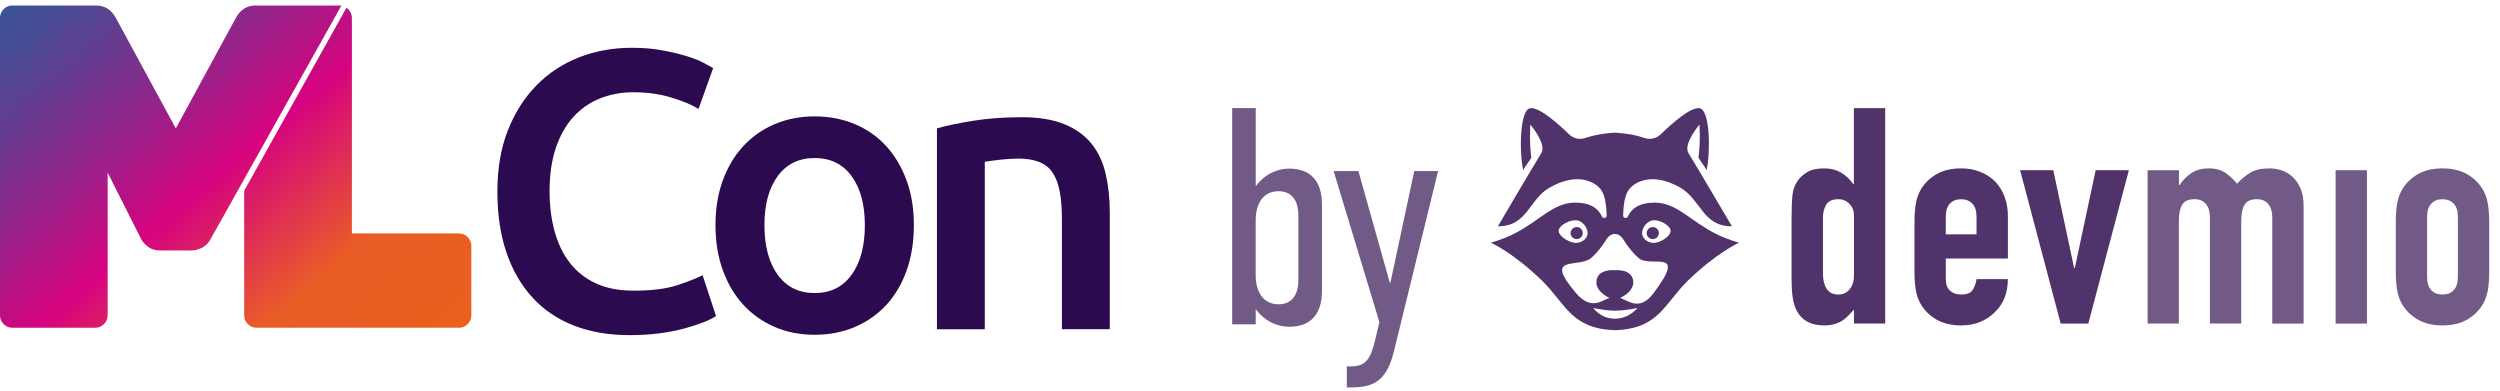
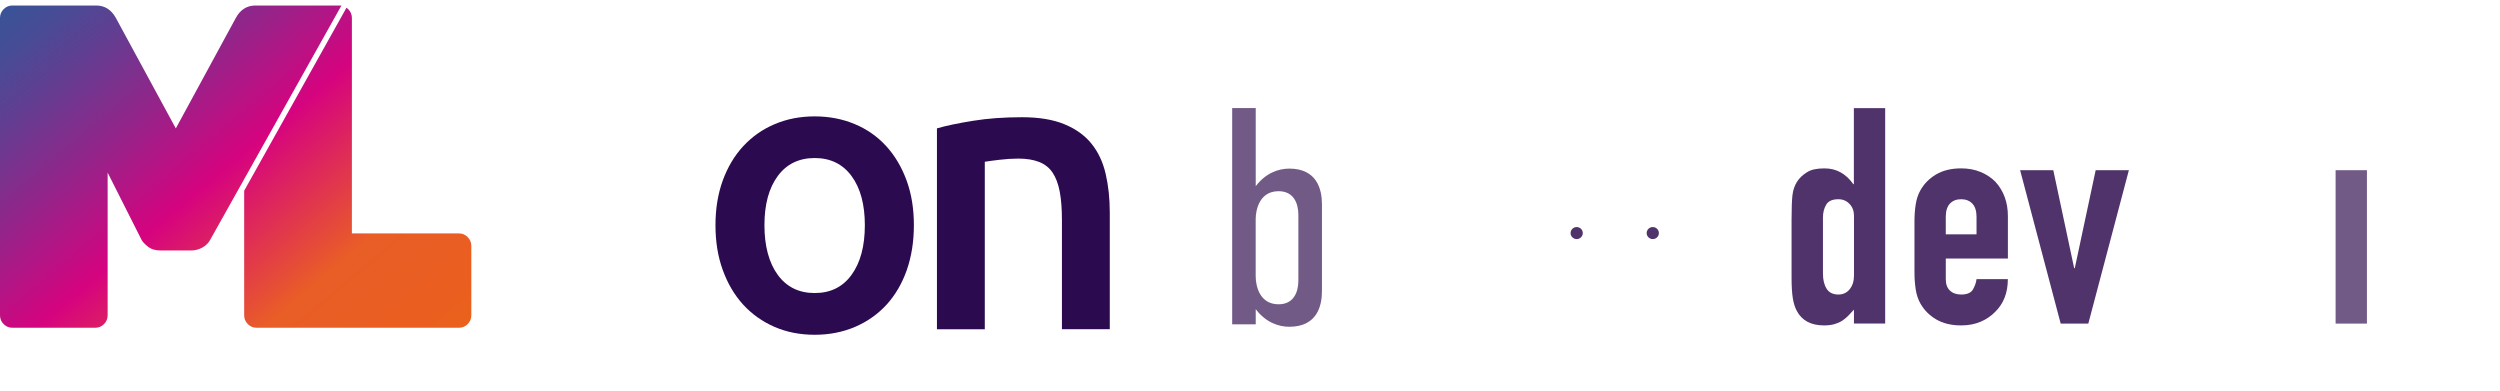
<svg xmlns="http://www.w3.org/2000/svg" width="179" height="28" viewBox="0 0 179 28" fill="none">
  <path d="M132.743 23.167V22.17C132.597 22.329 132.457 22.478 132.325 22.616C132.193 22.753 132.046 22.871 131.885 22.973C131.724 23.075 131.541 23.153 131.334 23.212C131.13 23.269 130.887 23.3 130.608 23.3C129.67 23.3 129.016 22.954 128.651 22.26C128.519 22.014 128.423 21.711 128.365 21.351C128.307 20.991 128.276 20.506 128.276 19.899V15.717C128.276 14.924 128.298 14.338 128.341 13.962C128.43 13.24 128.774 12.7 129.375 12.337C129.654 12.15 130.07 12.056 130.627 12.056C131.067 12.056 131.459 12.153 131.803 12.349C132.147 12.546 132.445 12.823 132.693 13.183H132.736V7.743H134.979V23.167H132.736H132.743ZM130.524 19.594C130.524 20.041 130.613 20.401 130.788 20.676C130.964 20.951 131.243 21.088 131.625 21.088C131.962 21.088 132.233 20.963 132.438 20.709C132.642 20.456 132.746 20.129 132.746 19.724V15.456C132.746 15.111 132.64 14.824 132.426 14.601C132.214 14.376 131.945 14.265 131.623 14.265C131.197 14.265 130.909 14.395 130.755 14.656C130.601 14.916 130.524 15.22 130.524 15.565V19.594Z" fill="#51336B" />
  <path d="M143.762 18.511H139.319V20.006C139.319 20.352 139.418 20.619 139.617 20.806C139.814 20.993 140.081 21.088 140.42 21.088C140.846 21.088 141.127 20.965 141.266 20.721C141.406 20.475 141.49 20.231 141.519 19.984H143.762C143.762 20.953 143.462 21.732 142.861 22.324C142.567 22.627 142.214 22.867 141.805 23.039C141.394 23.212 140.932 23.3 140.42 23.3C139.716 23.3 139.119 23.155 138.626 22.867C138.136 22.578 137.759 22.194 137.494 21.718C137.333 21.429 137.222 21.098 137.165 20.721C137.107 20.344 137.076 19.935 137.076 19.487V15.868C137.076 15.421 137.105 15.009 137.165 14.634C137.222 14.258 137.333 13.926 137.494 13.637C137.759 13.161 138.136 12.778 138.626 12.489C139.117 12.2 139.716 12.055 140.42 12.055C140.932 12.055 141.399 12.143 141.817 12.316C142.235 12.489 142.591 12.728 142.885 13.031C143.471 13.682 143.765 14.497 143.765 15.48V18.511H143.762ZM139.319 16.778H141.519V15.523C141.519 15.103 141.42 14.791 141.221 14.58C141.024 14.372 140.754 14.265 140.418 14.265C140.081 14.265 139.812 14.369 139.615 14.58C139.418 14.788 139.317 15.103 139.317 15.523V16.778H139.319Z" fill="#51336B" />
  <path d="M152.428 12.186L149.523 23.17H147.545L144.64 12.186H147.016L148.511 19.205H148.554L150.05 12.186H152.425H152.428Z" fill="#51336B" />
  <path d="M167.229 23.168V12.186H169.472V23.17H167.229V23.168Z" fill="#725A87" />
-   <path d="M153.769 23.168V12.186H156.013V13.247H156.056C156.292 12.901 156.573 12.615 156.902 12.392C157.232 12.167 157.652 12.056 158.167 12.056C158.65 12.056 159.054 12.172 159.376 12.401C159.699 12.633 159.963 12.885 160.167 13.159C160.446 12.856 160.754 12.596 161.091 12.38C161.427 12.162 161.896 12.056 162.497 12.056C162.776 12.056 163.062 12.103 163.356 12.195C163.649 12.29 163.913 12.444 164.147 12.662C164.382 12.88 164.572 13.157 164.719 13.496C164.866 13.834 164.938 14.251 164.938 14.741V23.168H162.694V15.563C162.694 15.158 162.598 14.841 162.408 14.609C162.218 14.377 161.947 14.263 161.596 14.263C161.17 14.263 160.877 14.393 160.716 14.654C160.555 14.914 160.473 15.288 160.473 15.779V23.165H158.23V15.561C158.23 15.156 158.133 14.838 157.943 14.606C157.753 14.374 157.482 14.261 157.131 14.261C156.705 14.261 156.412 14.391 156.251 14.651C156.09 14.912 156.008 15.286 156.008 15.776V23.163H153.765L153.769 23.168Z" fill="#725A87" />
-   <path d="M171.538 15.869C171.538 15.421 171.566 15.009 171.627 14.635C171.684 14.258 171.795 13.927 171.956 13.638C172.22 13.162 172.598 12.778 173.088 12.489C173.579 12.2 174.178 12.056 174.882 12.056C175.587 12.056 176.183 12.2 176.676 12.489C177.166 12.778 177.544 13.162 177.808 13.638C177.969 13.927 178.08 14.258 178.138 14.635C178.195 15.011 178.227 15.421 178.227 15.869V19.487C178.227 19.935 178.198 20.347 178.138 20.721C178.08 21.098 177.969 21.429 177.808 21.718C177.544 22.194 177.166 22.578 176.676 22.867C176.185 23.156 175.587 23.3 174.882 23.3C174.178 23.3 173.581 23.156 173.088 22.867C172.598 22.578 172.22 22.194 171.956 21.718C171.795 21.429 171.684 21.098 171.627 20.721C171.569 20.345 171.538 19.935 171.538 19.487V15.869ZM173.781 19.833C173.781 20.252 173.879 20.565 174.079 20.776C174.276 20.984 174.543 21.088 174.882 21.088C175.221 21.088 175.488 20.984 175.685 20.776C175.882 20.567 175.983 20.252 175.983 19.833V15.523C175.983 15.104 175.885 14.791 175.685 14.58C175.488 14.372 175.219 14.265 174.882 14.265C174.545 14.265 174.276 14.37 174.079 14.58C173.882 14.789 173.781 15.104 173.781 15.523V19.833Z" fill="#725A87" />
  <path d="M113.328 16.688C113.328 16.449 113.131 16.257 112.89 16.257C112.65 16.257 112.453 16.451 112.453 16.688C112.453 16.925 112.65 17.119 112.89 17.119C113.131 17.119 113.328 16.925 113.328 16.688Z" fill="#51336B" />
  <path d="M118.338 16.257C118.096 16.257 117.901 16.451 117.901 16.688C117.901 16.925 118.098 17.119 118.338 17.119C118.579 17.119 118.776 16.925 118.776 16.688C118.776 16.451 118.579 16.257 118.338 16.257Z" fill="#51336B" />
-   <path d="M122.89 16.761C120.998 15.807 120.058 14.509 118.473 14.507C117.372 14.504 116.819 14.928 116.547 15.508C116.468 15.677 116.213 15.617 116.218 15.433C116.232 14.784 116.314 14.095 116.552 13.692C116.925 13.053 118.254 12.269 120.286 13.422C121.81 14.289 121.883 16.205 124.006 16.205C124.006 16.205 121.426 11.814 120.899 10.973C120.488 10.315 121.681 8.918 121.681 8.918C121.681 8.918 121.767 10.182 121.611 11.262C121.599 11.34 122.041 11.88 122.193 12.181C122.476 10.895 122.45 7.871 121.693 7.748C121.046 7.643 119.668 8.877 118.906 9.619C118.601 9.915 118.151 10.019 117.745 9.879C116.87 9.576 115.913 9.514 115.679 9.503C115.643 9.503 115.61 9.503 115.574 9.503C115.34 9.514 114.386 9.576 113.508 9.879C113.104 10.019 112.652 9.915 112.347 9.619C111.585 8.877 110.207 7.643 109.56 7.748C108.803 7.868 108.776 10.895 109.06 12.181C109.212 11.88 109.654 11.34 109.642 11.262C109.486 10.182 109.572 8.918 109.572 8.918C109.572 8.918 110.765 10.315 110.354 10.973C109.827 11.816 107.247 16.205 107.247 16.205C109.394 16.205 109.44 14.289 110.967 13.422C112.998 12.269 114.328 13.053 114.701 13.692C114.939 14.095 115.021 14.784 115.035 15.433C115.04 15.617 114.783 15.677 114.706 15.508C114.434 14.928 113.881 14.504 112.78 14.507C111.195 14.509 110.255 15.809 108.363 16.761C107.63 17.131 106.752 17.377 106.752 17.377C106.752 17.377 108.368 18.104 110.419 20.105C112.111 21.758 112.484 23.539 115.631 23.643C118.776 23.542 119.151 21.758 120.844 20.105C122.895 18.104 124.511 17.377 124.511 17.377C124.511 17.377 123.633 17.131 122.9 16.761H122.89ZM111.602 16.47C111.674 16.108 112.455 15.691 112.931 15.781C113.407 15.871 113.734 16.434 113.662 16.797C113.59 17.159 113.148 17.465 112.674 17.375C112.198 17.285 111.532 16.832 111.602 16.468V16.47ZM115.622 22.819C114.595 22.819 114.083 22.052 114.083 22.052C114.083 22.052 114.888 22.244 115.622 22.244C116.355 22.244 117.245 22.052 117.245 22.052C117.245 22.052 116.648 22.819 115.622 22.819ZM118.379 21.008C117.362 22.362 116.49 21.448 115.994 21.334C116.393 21.152 116.942 20.771 116.942 20.219C116.942 19.212 115.622 19.347 115.622 19.347C115.622 19.347 114.302 19.212 114.302 20.219C114.302 20.768 114.85 21.15 115.249 21.334C114.754 21.446 113.97 22.294 112.864 21.008C110.421 18.163 113.042 19.234 113.927 18.471C114.427 18.04 114.826 17.455 115.03 17.126C115.338 16.629 115.905 16.629 116.216 17.126C116.42 17.455 116.819 18.04 117.319 18.471C118.204 19.234 120.882 17.675 118.382 21.008H118.379ZM118.572 17.375C118.096 17.465 117.653 17.159 117.581 16.797C117.509 16.434 117.838 15.871 118.312 15.781C118.788 15.691 119.538 16.108 119.61 16.47C119.683 16.832 119.045 17.285 118.569 17.377L118.572 17.375Z" fill="#51336B" />
  <path d="M88.224 7.736H89.91V13.332C90.629 12.38 91.549 12.072 92.314 12.072C94.29 12.072 94.651 13.555 94.651 14.616V20.854C94.651 21.915 94.293 23.397 92.314 23.397C91.549 23.397 90.629 23.087 89.91 22.137V23.222H88.224V7.736ZM92.963 20.082V15.392C92.963 14.552 92.626 13.69 91.547 13.69C90.177 13.69 89.907 15.018 89.907 15.703V19.774C89.907 20.46 90.177 21.787 91.547 21.787C92.624 21.787 92.963 20.925 92.963 20.084V20.082Z" fill="#725A87" />
-   <path d="M99.799 25.169C99.328 27.07 98.541 27.736 96.813 27.736H96.43V26.232H96.745C97.801 26.232 98.137 25.678 98.452 24.373L98.767 23.068L95.488 12.25H97.262L99.508 20.235H99.554L101.261 12.25H102.968L99.801 25.171L99.799 25.169Z" fill="#725A87" />
-   <path d="M45.063 23.995C43.594 23.995 42.269 23.768 41.1 23.315C39.932 22.861 38.939 22.192 38.131 21.31C37.318 20.428 36.696 19.355 36.265 18.086C35.828 16.816 35.613 15.355 35.613 13.708C35.613 12.06 35.864 10.6 36.365 9.33C36.867 8.06 37.549 6.987 38.417 6.106C39.285 5.224 40.303 4.559 41.472 4.101C42.641 3.647 43.895 3.421 45.234 3.421C46.047 3.421 46.779 3.481 47.441 3.607C48.103 3.733 48.675 3.869 49.167 4.02C49.658 4.171 50.065 4.332 50.386 4.504C50.707 4.675 50.932 4.796 51.063 4.872L50.014 7.798C49.563 7.516 48.916 7.244 48.078 6.987C47.24 6.73 46.327 6.605 45.349 6.605C44.502 6.605 43.709 6.751 42.972 7.043C42.234 7.335 41.597 7.778 41.06 8.363C40.524 8.952 40.102 9.688 39.801 10.579C39.5 11.471 39.35 12.504 39.35 13.678C39.35 14.72 39.465 15.678 39.706 16.549C39.942 17.421 40.303 18.176 40.795 18.811C41.286 19.446 41.908 19.94 42.661 20.287C43.413 20.64 44.321 20.811 45.379 20.811C46.644 20.811 47.672 20.685 48.464 20.428C49.257 20.171 49.869 19.93 50.305 19.703L51.268 22.63C51.043 22.781 50.737 22.932 50.35 23.083C49.964 23.234 49.508 23.38 48.976 23.526C48.449 23.668 47.852 23.783 47.195 23.869C46.538 23.955 45.826 23.995 45.073 23.995H45.063Z" fill="#2C0A4F" />
  <path d="M65.434 16.121C65.434 17.295 65.263 18.368 64.927 19.335C64.586 20.302 64.105 21.123 63.483 21.809C62.861 22.489 62.108 23.023 61.23 23.401C60.352 23.778 59.384 23.97 58.331 23.97C57.278 23.97 56.309 23.778 55.447 23.401C54.579 23.023 53.831 22.489 53.209 21.809C52.587 21.128 52.101 20.302 51.75 19.335C51.399 18.368 51.228 17.3 51.228 16.121C51.228 14.942 51.404 13.879 51.75 12.922C52.101 11.965 52.587 11.144 53.219 10.463C53.852 9.783 54.599 9.254 55.472 8.887C56.34 8.519 57.293 8.333 58.331 8.333C59.369 8.333 60.328 8.519 61.205 8.887C62.083 9.254 62.831 9.783 63.453 10.463C64.075 11.144 64.561 11.965 64.912 12.922C65.263 13.879 65.434 14.947 65.434 16.121ZM61.923 16.121C61.923 14.645 61.607 13.471 60.975 12.61C60.343 11.748 59.46 11.315 58.331 11.315C57.202 11.315 56.315 11.748 55.682 12.61C55.05 13.471 54.734 14.64 54.734 16.121C54.734 17.602 55.05 18.801 55.682 19.673C56.315 20.544 57.197 20.982 58.331 20.982C59.465 20.982 60.343 20.549 60.975 19.673C61.607 18.801 61.923 17.617 61.923 16.121Z" fill="#2C0A4F" />
  <path d="M67.09 9.189C67.752 8.997 68.61 8.821 69.663 8.65C70.722 8.478 71.891 8.393 73.175 8.393C74.384 8.393 75.392 8.559 76.204 8.892C77.017 9.224 77.664 9.688 78.146 10.282C78.627 10.877 78.968 11.597 79.164 12.443C79.36 13.284 79.46 14.211 79.46 15.214V23.572H76.034V15.758C76.034 14.962 75.984 14.287 75.878 13.728C75.773 13.169 75.603 12.715 75.367 12.363C75.131 12.01 74.81 11.758 74.404 11.597C73.997 11.436 73.501 11.355 72.919 11.355C72.482 11.355 72.031 11.385 71.559 11.441C71.088 11.496 70.737 11.546 70.511 11.582V23.577H67.085V9.194L67.09 9.189Z" fill="#2C0A4F" />
  <path d="M18.296 0.394H24.447L15.083 17.111C14.953 17.373 14.757 17.58 14.496 17.722C14.235 17.863 13.968 17.934 13.707 17.934H11.478C11.106 17.934 10.8 17.833 10.559 17.636C10.318 17.439 10.168 17.262 10.102 17.106L7.707 12.36V22.578C7.707 22.821 7.622 23.028 7.446 23.205C7.27 23.381 7.065 23.467 6.824 23.467H0.884C0.643 23.467 0.437 23.381 0.261 23.205C0.085 23.028 0 22.821 0 22.578V1.283C0 1.041 0.085 0.834 0.261 0.657C0.437 0.48 0.643 0.394 0.884 0.394H6.884C7.496 0.394 7.968 0.692 8.295 1.283L12.588 9.194L16.886 1.283C17.212 0.687 17.684 0.394 18.296 0.394ZM33.485 16.974C33.309 16.798 33.103 16.712 32.862 16.712H25.195V1.283C25.195 1.041 25.105 0.834 24.934 0.657C24.894 0.616 24.854 0.586 24.809 0.551L17.483 13.657V22.578C17.483 22.821 17.568 23.028 17.744 23.205C17.92 23.381 18.126 23.467 18.367 23.467H32.862C33.103 23.467 33.309 23.381 33.485 23.205C33.661 23.028 33.746 22.821 33.746 22.578V17.601C33.746 17.358 33.661 17.151 33.485 16.974Z" fill="url(#paint0_linear_110_698)" />
  <defs>
    <linearGradient id="paint0_linear_110_698" x1="1.978" y1="-0.792" x2="26.912" y2="28.759" gradientUnits="userSpaceOnUse">
      <stop stop-color="#3A5398" />
      <stop offset="0.06" stop-color="#454D96" />
      <stop offset="0.17" stop-color="#643D91" />
      <stop offset="0.32" stop-color="#962389" />
      <stop offset="0.49" stop-color="#D6037F" />
      <stop offset="0.76" stop-color="#E95D27" />
      <stop offset="1" stop-color="#EA601C" />
    </linearGradient>
  </defs>
</svg>